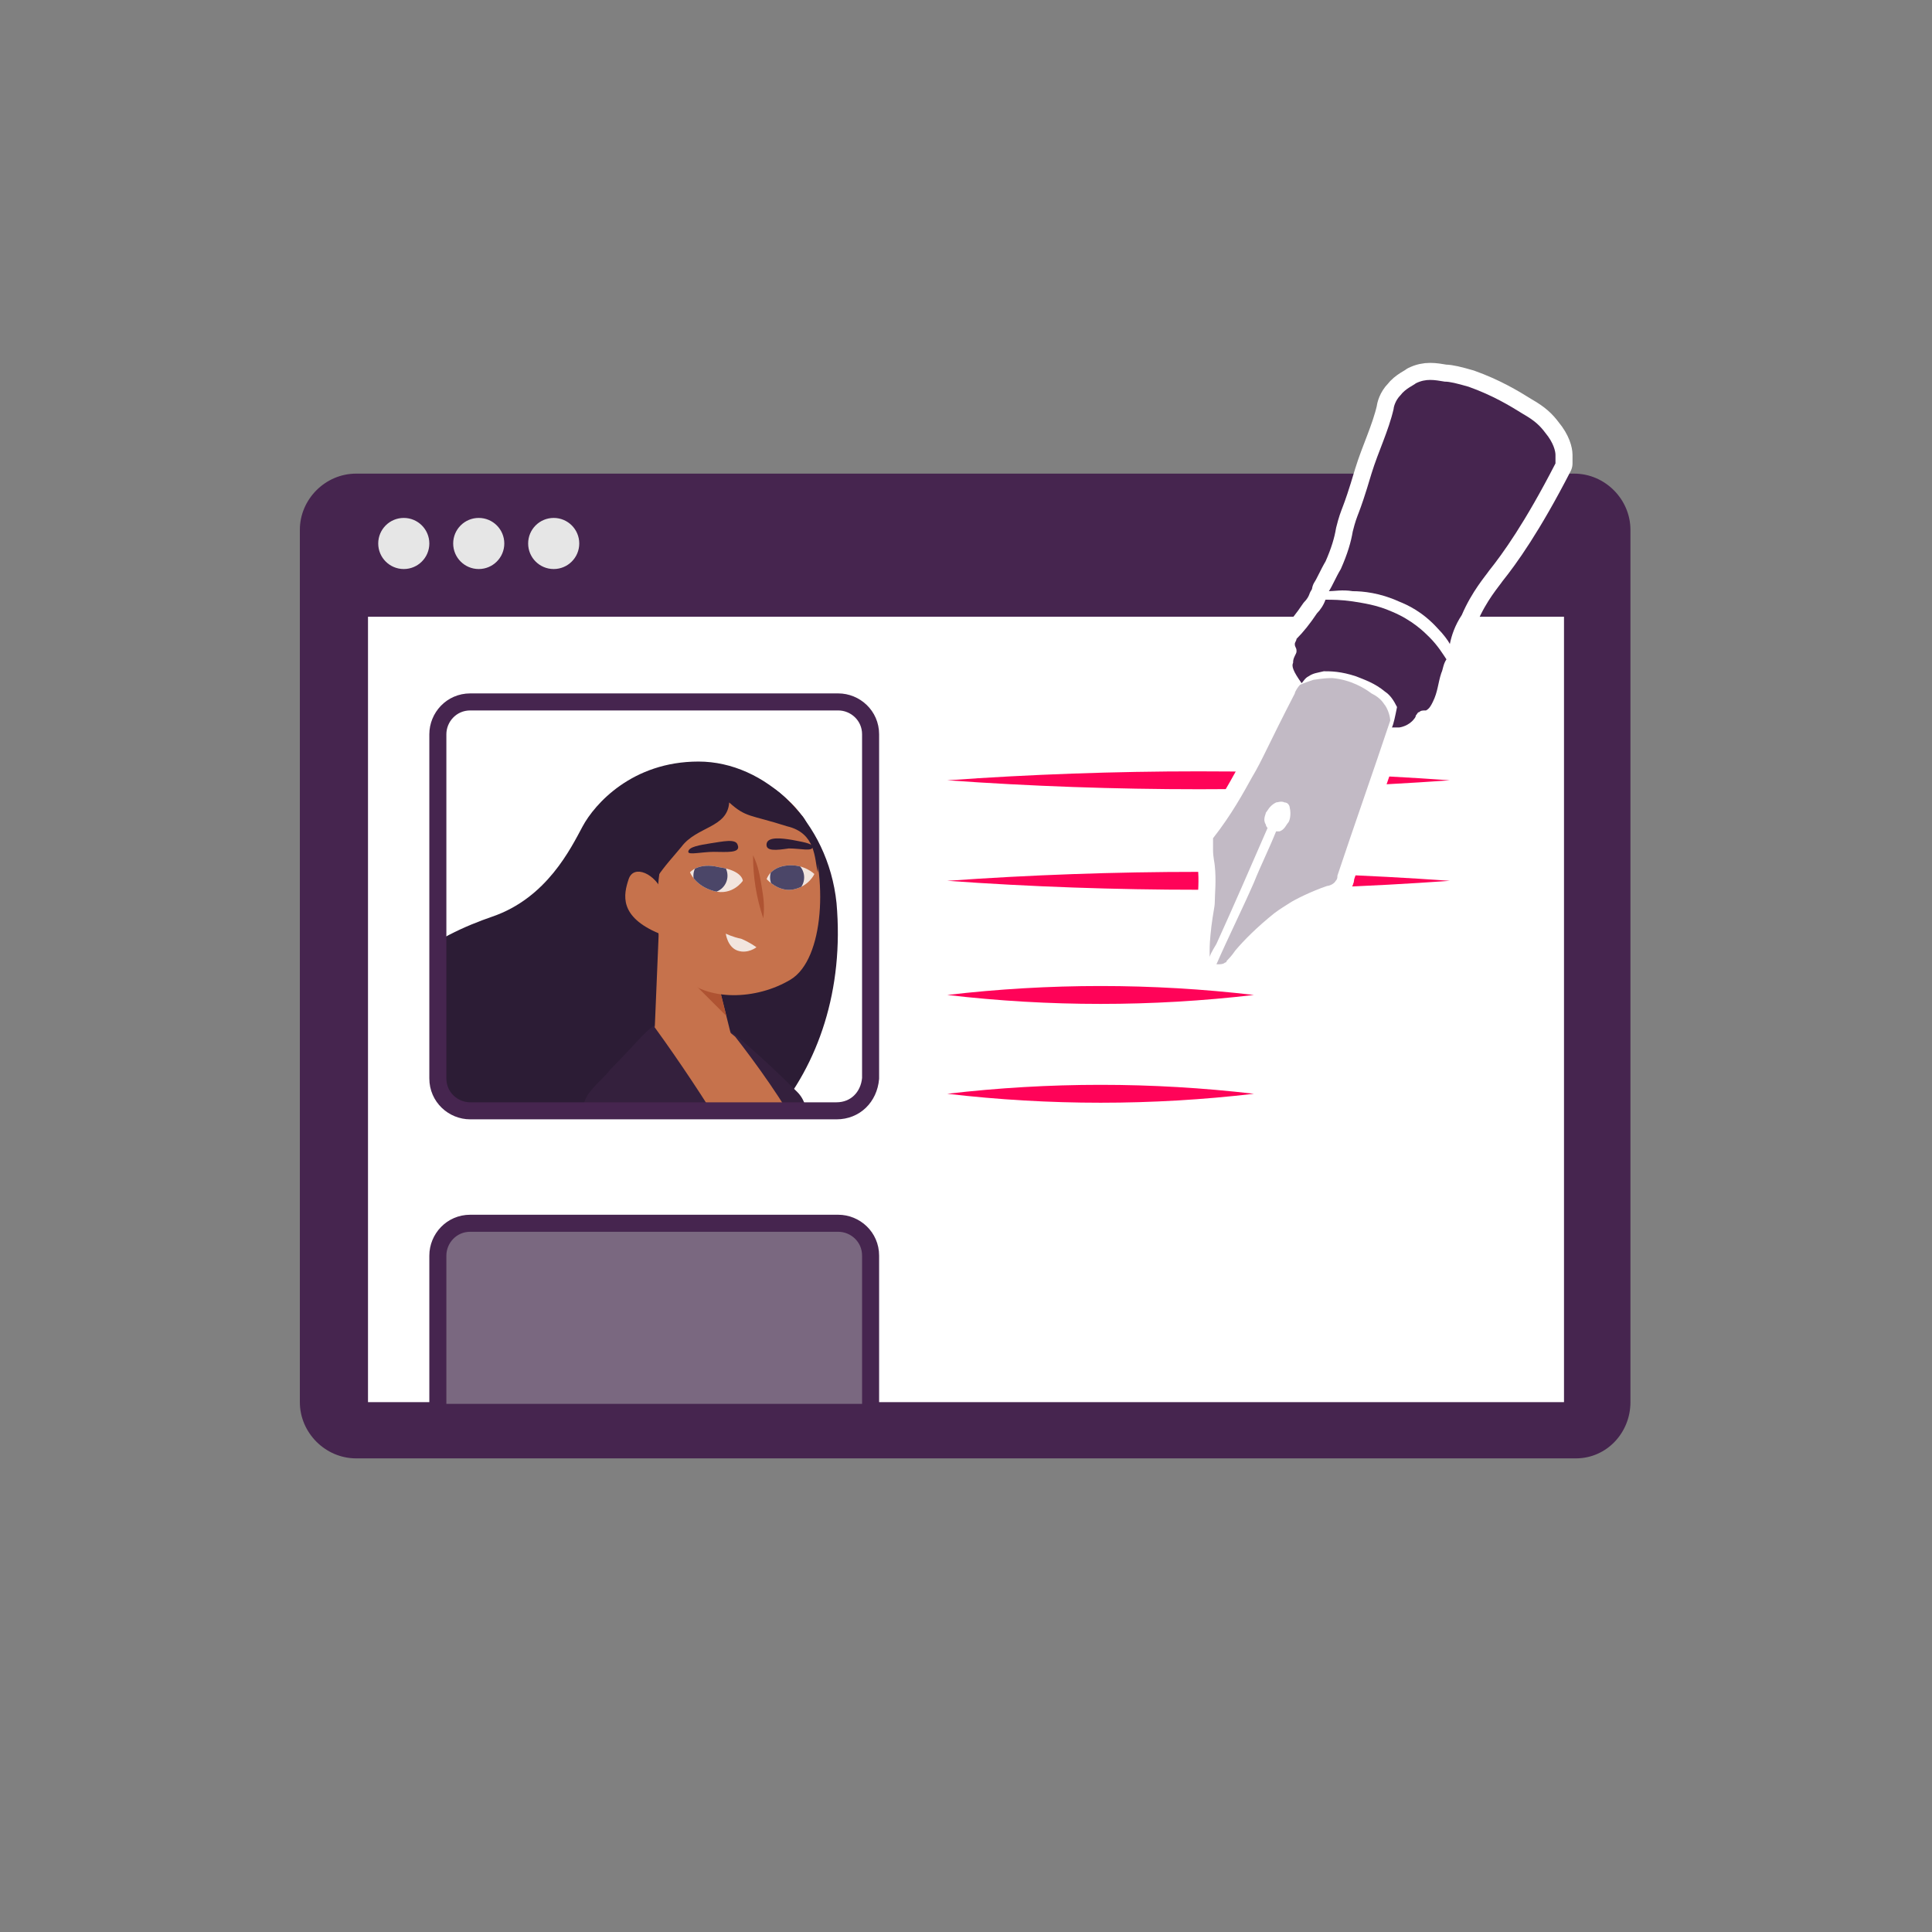
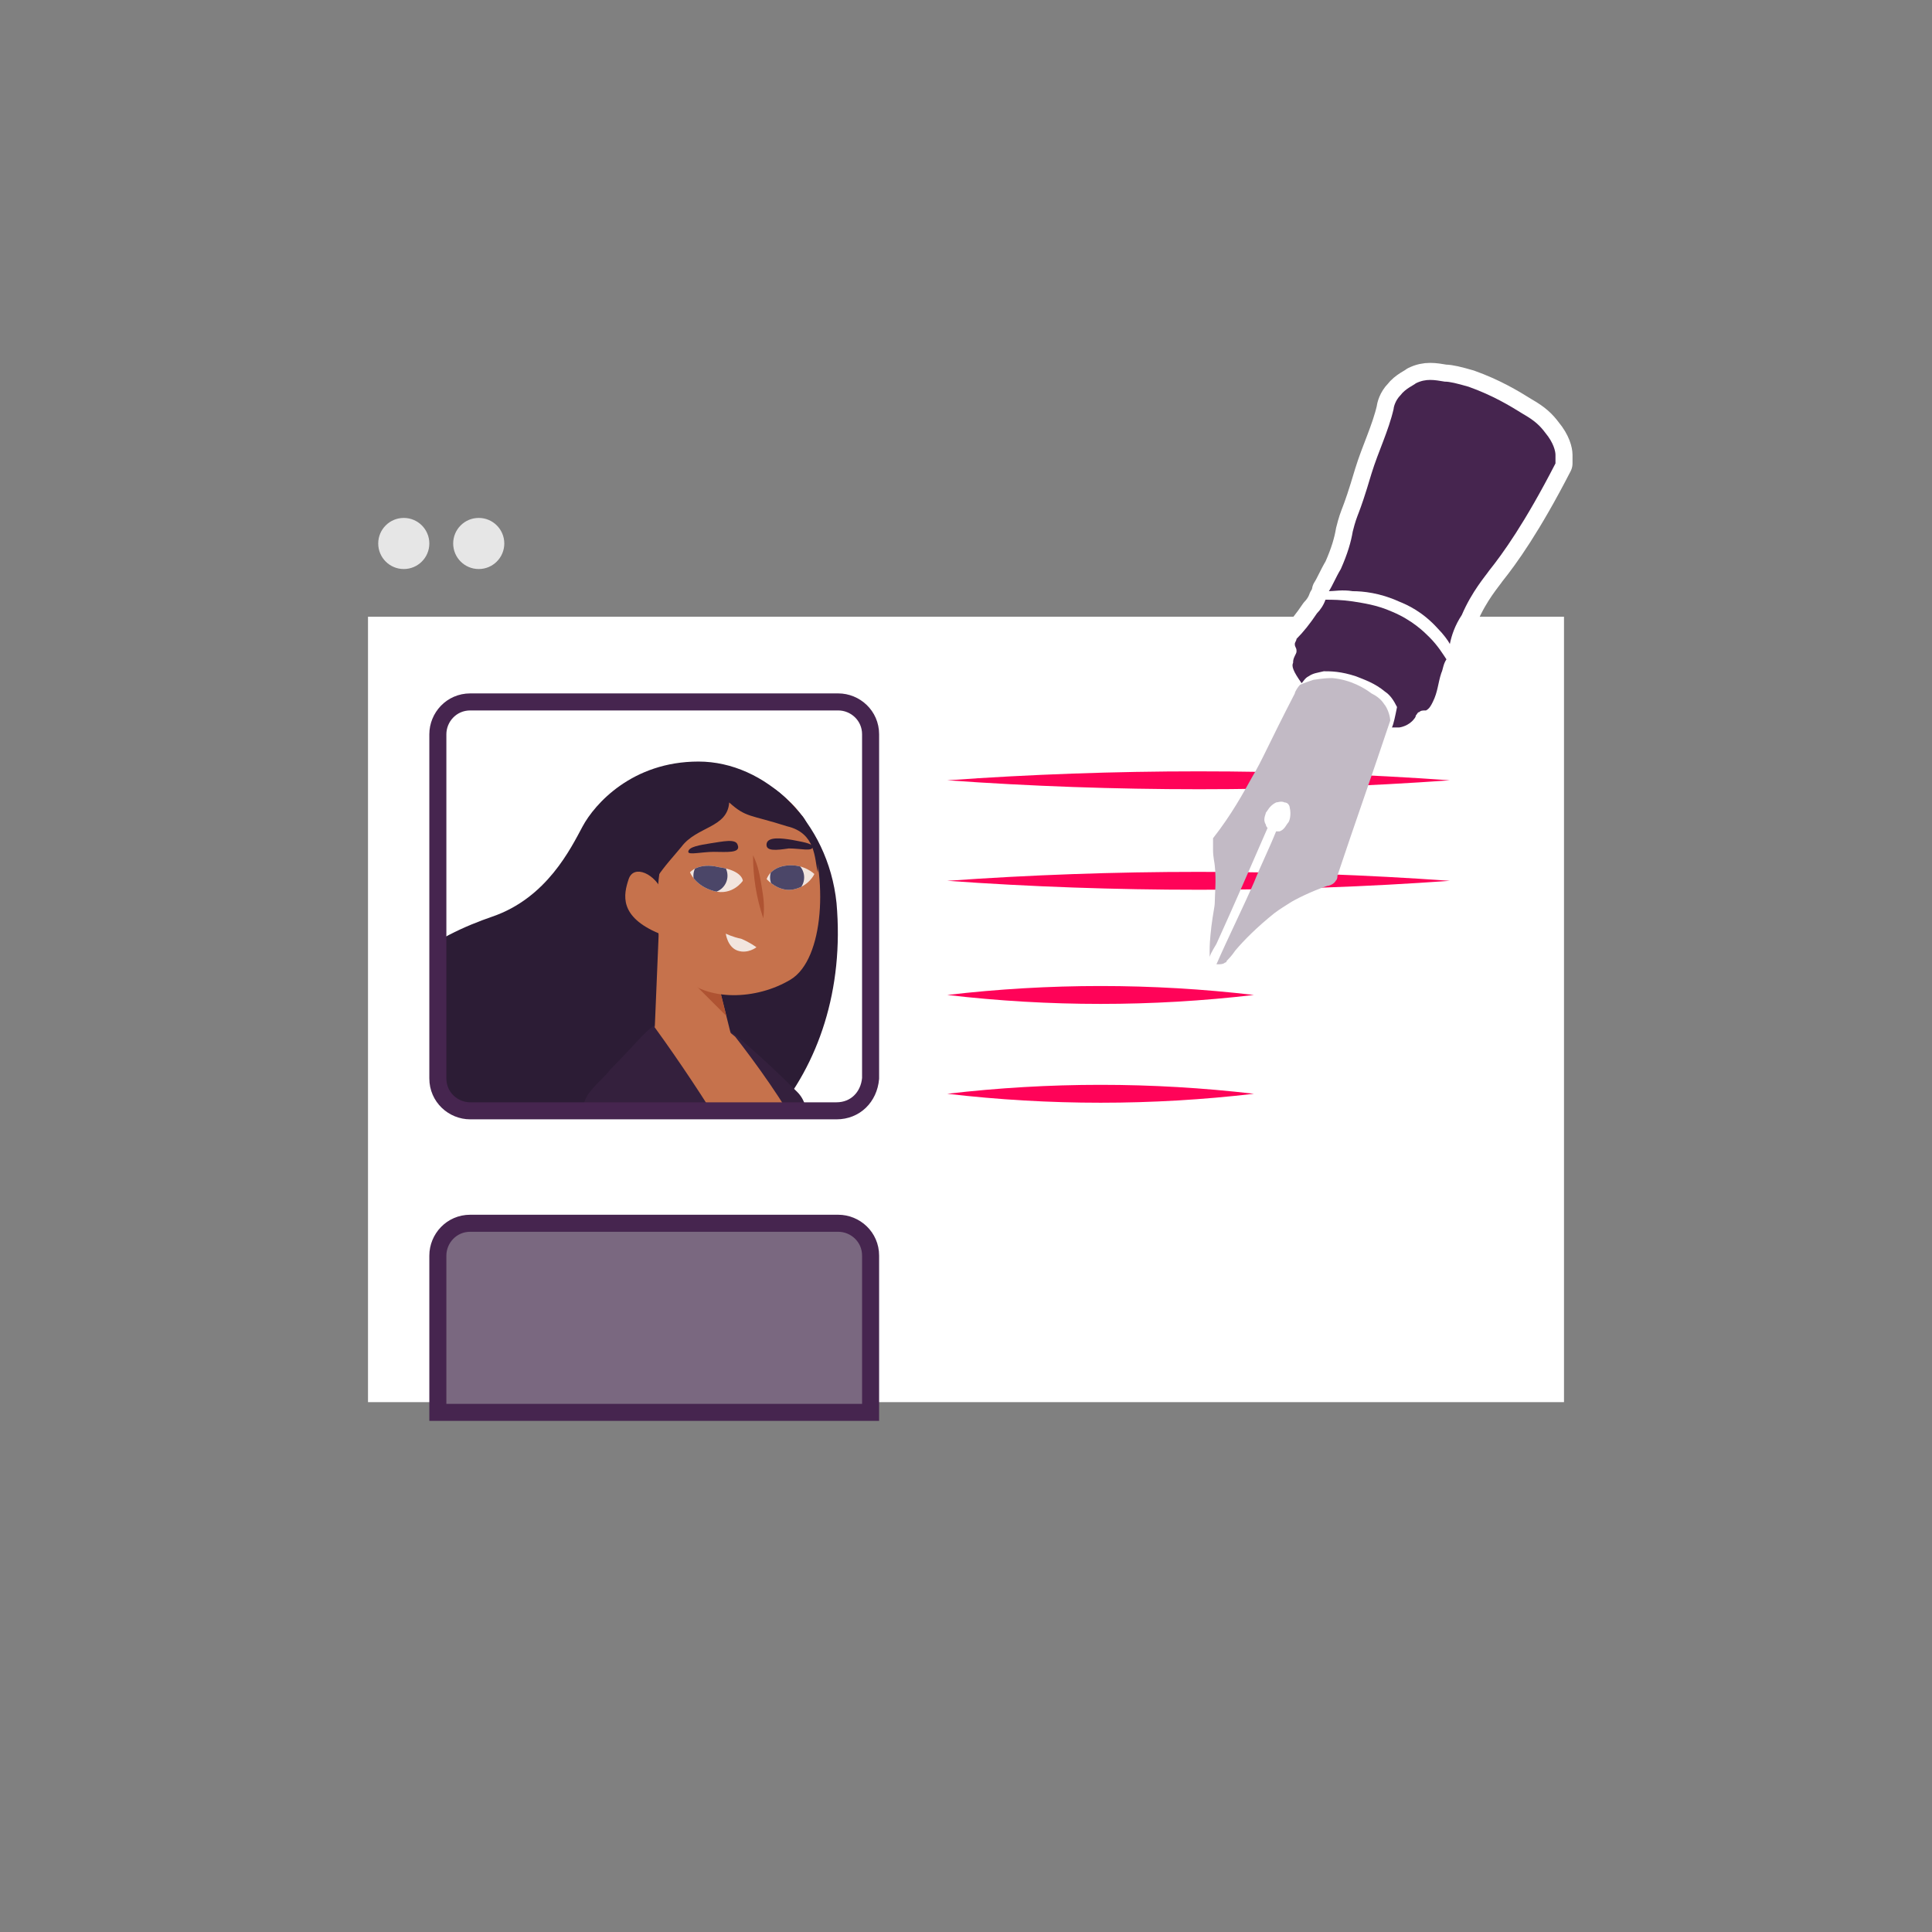
<svg xmlns="http://www.w3.org/2000/svg" xmlns:xlink="http://www.w3.org/1999/xlink" version="1.1" id="Laag_1" x="0px" y="0px" viewBox="0 0 113.4 113.4" style="enable-background:new 0 0 113.4 113.4;" xml:space="preserve">
  <rect x="0" y="0" width="113.4" height="113.4" fill="#808080" stroke="none" />
  <style type="text/css">
	.st0{fill:#46254F;}
	.st1{fill:none;stroke:#46254F;stroke-width:3;stroke-miterlimit:10;}
	.st2{fill:#FFFFFF;stroke:#46254F;stroke-width:3;stroke-miterlimit:10;}
	.st3{fill:none;stroke:#46254F;stroke-miterlimit:10;}
	.st4{fill:#34203D;}
	.st5{fill:#2C1C35;}
	.st6{fill:#2D1C35;}
	.st7{fill:#C6724C;}
	.st8{clip-path:url(#SVGID_00000016780486023897685950000007119737810647004581_);}
	.st9{fill:#AF5332;}
	.st10{fill:none;}
	.st11{fill:#51C185;}
	.st12{fill:#E5D2C7;}
	.st13{clip-path:url(#SVGID_00000173146505249549444060000009930081627516502154_);}
	.st14{fill:#F2E5DE;}
	.st15{fill:#3A2445;}
	.st16{clip-path:url(#SVGID_00000163794132080707516480000005532259123178751384_);}
	.st17{fill:#4CE593;}
	.st18{fill:#665270;}
	.st19{clip-path:url(#SVGID_00000031183410463932576690000004711685770564656534_);}
	.st20{clip-path:url(#SVGID_00000182505602658585273830000008370922130006814886_);}
	.st21{fill:#0295FF;}
	.st22{clip-path:url(#SVGID_00000157293448827094717260000005759241311539100037_);}
	.st23{fill:#F2F2F2;}
	.st24{fill:#C3BBC6;}
	.st25{clip-path:url(#SVGID_00000120520173924812573180000001898377538595426953_);}
	.st26{fill:#543D5E;}
	.st27{clip-path:url(#SVGID_00000072985484958515428340000000821181895909760389_);}
	.st28{clip-path:url(#SVGID_00000121242510047761500500000002550234624864684682_);}
	.st29{clip-path:url(#SVGID_00000032632322195965641340000003176579861892594329_);}
	.st30{fill:#C7724C;}
	.st31{clip-path:url(#SVGID_00000137124650575021983770000009841728799015604909_);}
	.st32{fill:#4B4668;}
	.st33{clip-path:url(#SVGID_00000172407526205995420090000001366814116398465181_);}
	.st34{fill:#FF0358;}
	.st35{fill:#C2BAC5;}
	.st36{fill:#F6F6F6;}
	.st37{fill:#45254E;}
	.st38{fill:#F1F1F1;}
	.st39{fill:#C6C6C6;}
	.st40{fill:#A6A0A9;}
	.st41{fill:#371C3D;}
	.st42{fill:#7A6880;}
	.st43{fill:#9D9D9C;}
	.st44{fill:#969099;}
	.st45{fill:#FFFFFF;}
	.st46{fill:none;stroke:#FF0358;stroke-width:3;stroke-miterlimit:10;}
	.st47{fill:#FFFFFF;stroke:#FF0358;stroke-width:3;stroke-miterlimit:10;}
	.st48{fill:#E6E6E6;}
	.st49{clip-path:url(#SVGID_00000038375623310103391080000017196776223204904875_);fill:#FF0358;}
	.st50{clip-path:url(#SVGID_00000014594177761727598860000005099421879490353813_);fill:#FF0358;}
	.st51{clip-path:url(#SVGID_00000155853636738594450570000015457618583328927360_);fill:#FF0358;}
	.st52{clip-path:url(#SVGID_00000180339343100690012390000007385221926501937802_);fill:#FF0358;}
	.st53{clip-path:url(#SVGID_00000146486459565231758480000001416094250293010605_);fill:#FF0358;}
	.st54{clip-path:url(#SVGID_00000016781434313326819780000005332028383606066342_);fill:#FF0358;}
	.st55{clip-path:url(#SVGID_00000176045631868608895980000009598331800995678876_);fill:#FF0358;}
	.st56{clip-path:url(#SVGID_00000157297186904908280750000007480547401596007324_);fill:#FF0358;}
	.st57{clip-path:url(#SVGID_00000139977167140042261230000010531046268415016120_);fill:#FF0358;}
	.st58{clip-path:url(#SVGID_00000091736672072403473700000004864449503497738667_);fill:#FF0358;}
	.st59{clip-path:url(#SVGID_00000163773689629550565030000016255842983633690799_);fill:#FF0358;}
	.st60{clip-path:url(#SVGID_00000155135560202334402760000010243983251076805267_);fill:#FF0358;}
	.st61{fill:#DE034C;}
	.st62{fill:#6A5B6F;}
	.st63{fill:none;stroke:#FF0358;stroke-miterlimit:10;}
	.st64{fill:none;stroke:#46254F;stroke-width:3;stroke-linecap:round;stroke-miterlimit:10;}
	.st65{fill:none;stroke:#FF0358;stroke-width:3;stroke-linecap:round;stroke-miterlimit:10;}
	.st66{fill:#FFFFFF;stroke:#E6E6E6;stroke-miterlimit:10;}
	.st67{fill:none;stroke:#FF0358;stroke-width:2;stroke-linecap:round;stroke-linejoin:round;stroke-miterlimit:10;}
	.st68{fill:none;stroke:#FF0358;stroke-width:2;stroke-linecap:round;stroke-miterlimit:10;}
	.st69{fill:none;stroke:#46254F;stroke-width:2;stroke-linecap:round;stroke-linejoin:round;stroke-miterlimit:10;}
	.st70{fill:none;stroke:#46254F;stroke-width:2;stroke-linecap:round;stroke-miterlimit:10;}
	.st71{fill:#E6E6E6;stroke:#FF0358;stroke-miterlimit:10;}
	.st72{fill:#E6E6E6;stroke:#46254F;stroke-miterlimit:10;}
	.st73{fill:#FF0358;stroke:#E6E6E6;stroke-miterlimit:10;}
	.st74{fill:#46254F;stroke:#E6E6E6;stroke-miterlimit:10;}
	.st75{clip-path:url(#SVGID_00000024704031498068469950000003519940279763228605_);fill:#E6E6E6;}
	.st76{clip-path:url(#SVGID_00000111155672830541279930000011688250581389729710_);fill:#E6E6E6;}
	.st77{clip-path:url(#SVGID_00000117663044505248505180000006811976549494898106_);fill:#E6E6E6;}
	.st78{clip-path:url(#SVGID_00000132794909893526062670000018293159073923186082_);fill:#E6E6E6;}
	.st79{clip-path:url(#SVGID_00000089576361497551959940000018022411543791206586_);fill:#E6E6E6;}
	.st80{clip-path:url(#SVGID_00000155106516956675262710000006549566577929551765_);fill:#E6E6E6;}
	.st81{clip-path:url(#SVGID_00000083799684374917877290000007687304105677274558_);fill:#E6E6E6;}
	.st82{clip-path:url(#SVGID_00000099655050684844349040000012039648124643354789_);fill:#E6E6E6;}
	.st83{clip-path:url(#SVGID_00000075149745062603398130000010271630650686392197_);fill:#E6E6E6;}
	.st84{clip-path:url(#SVGID_00000078743801058728017980000006547726608608935304_);fill:#E6E6E6;}
	.st85{clip-path:url(#SVGID_00000075156386453170019120000006067495220785610644_);fill:#FF0358;}
	.st86{clip-path:url(#SVGID_00000116236958312166918360000005390585235016335780_);fill:#FF0358;}
	.st87{fill:none;stroke:#FF0358;stroke-width:4;stroke-miterlimit:10;}
	.st88{fill:none;stroke:#46254F;stroke-width:4;stroke-miterlimit:10;}
	.st89{opacity:0.68;fill:#46254F;}
	.st90{clip-path:url(#SVGID_00000051376104091470159210000001625532065464253848_);}
	.st91{clip-path:url(#SVGID_00000144304695240238096880000009475175818489643698_);}
	.st92{clip-path:url(#SVGID_00000053528937151109587460000014149380595150811020_);}
	.st93{clip-path:url(#SVGID_00000080921050250048816650000010797930459623020163_);}
	.st94{clip-path:url(#SVGID_00000124121877826347494840000014590394062145126046_);}
	.st95{clip-path:url(#SVGID_00000062914427585937395060000009366737978217986185_);}
	.st96{fill:none;stroke:#FFFFFF;stroke-width:0.8;stroke-miterlimit:10;}
	.st97{clip-path:url(#SVGID_00000173158976815070604040000014807618443559571899_);}
	.st98{clip-path:url(#SVGID_00000067925861929702920560000010940641915773333439_);}
	.st99{clip-path:url(#SVGID_00000130639100720032159020000010778420075853875640_);fill:#FF0358;}
	.st100{clip-path:url(#SVGID_00000073687781607605506310000002453826297194920100_);fill:#46254F;}
	.st101{clip-path:url(#SVGID_00000036250582908647992310000015782181234058295976_);fill:#FF0358;}
	.st102{fill:none;stroke:#E6E6E6;stroke-miterlimit:10;}
	.st103{clip-path:url(#SVGID_00000033352434622479184610000014742242149468378243_);fill:#46254F;}
	.st104{clip-path:url(#SVGID_00000072999556211991462340000002185294702701630619_);fill:#FF0358;}
	.st105{clip-path:url(#SVGID_00000135668179334631541330000010677422333590190208_);fill:#FF0358;}
	.st106{clip-path:url(#SVGID_00000147931381773535281660000015157923947042947212_);fill:#46254F;}
	.st107{clip-path:url(#SVGID_00000119813596977396316140000014328829692648712613_);fill:#46254F;}
	.st108{clip-path:url(#SVGID_00000003816241109298333600000011714312641511092642_);fill:#46254F;}
	.st109{clip-path:url(#SVGID_00000059309947955761542750000002794131678925289092_);fill:#FF0358;}
	.st110{clip-path:url(#SVGID_00000049220122804487854740000002673472258350750905_);fill:#FF0358;}
	.st111{clip-path:url(#SVGID_00000020379426514078581810000005570500125265505438_);fill:#46254F;}
	.st112{clip-path:url(#SVGID_00000179610551960659254410000000411959039222760376_);fill:#46254F;}
	.st113{clip-path:url(#SVGID_00000175286851003617348150000010321879848203444127_);fill:#FF0358;}
	.st114{clip-path:url(#SVGID_00000085958829321701422300000008624825197133258401_);fill:#FF0358;}
	.st115{clip-path:url(#SVGID_00000103977438376096095090000003908175323282727061_);fill:#46254F;}
	.st116{clip-path:url(#SVGID_00000023264344077383856190000006316629951941491076_);fill:#7A6880;}
	.st117{clip-path:url(#SVGID_00000034054363196721921010000013218591727079514775_);fill:#46254F;}
	.st118{clip-path:url(#SVGID_00000124143232060221825160000003741911013187301262_);fill:#FF0358;}
	.st119{clip-path:url(#SVGID_00000133495601976118655100000011772947387346651534_);fill:#7A6880;}
	.st120{clip-path:url(#SVGID_00000164515993677393805790000014046198236497847936_);fill:#371C3D;}
	.st121{clip-path:url(#SVGID_00000094613560899632863880000003051741403505518982_);fill:#46254F;}
	.st122{fill:#7A6880;stroke:#46254F;stroke-miterlimit:10;}
	.st123{fill:#FAA90E;stroke:#46254F;stroke-miterlimit:10;}
	.st124{fill:#51C185;stroke:#46254F;stroke-miterlimit:10;}
	.st125{fill:#0295FF;stroke:#46254F;stroke-miterlimit:10;}
	.st126{fill:#D0C9D3;}
	.st127{fill:#6E5E74;}
	.st128{fill:#FF0357;}
	.st129{fill:#C41E4D;}
	.st130{fill:#897E8F;}
	.st131{clip-path:url(#SVGID_00000034771131417399061670000004886369889456676795_);fill:#FF0358;}
	.st132{clip-path:url(#SVGID_00000008856151615220322100000012741528721536852151_);fill:#8CC63F;}
	.st133{clip-path:url(#SVGID_00000072271769610955219550000008373501748937148074_);fill:#0071BC;}
	.st134{clip-path:url(#SVGID_00000047748303304718889910000006970615961138271893_);fill:#FBB03B;}
	.st135{opacity:0.34;fill:#F1F1F1;}
	.st136{fill:none;stroke:#7A6880;stroke-width:8;stroke-miterlimit:10;}
	.st137{fill:#E5D9EB;}
	.st138{fill:#FFFFFF;stroke:#46254F;stroke-miterlimit:10;}
	.st139{fill:#FFFFFF;stroke:#FF0358;stroke-miterlimit:10;}
	.st140{clip-path:url(#SVGID_00000130619536181683119710000005741708036266959793_);}
	.st141{clip-path:url(#SVGID_00000058590421977924356990000006750758441951729846_);}
	.st142{clip-path:url(#SVGID_00000026866256822716265480000009909348694506397084_);}
	.st143{clip-path:url(#SVGID_00000074439166544237521680000011800336451384236194_);}
	.st144{clip-path:url(#SVGID_00000173127555894319599060000003940975651041368999_);}
	.st145{clip-path:url(#SVGID_00000154401815761548311020000001453976732050195843_);}
	.st146{fill:none;stroke:#46254F;stroke-width:1.4;stroke-miterlimit:10;}
	.st147{fill:none;stroke:#FF0358;stroke-width:1.4;stroke-miterlimit:10;}
	.st148{fill:#FAA90E;}
	.st149{clip-path:url(#SVGID_00000176028099384794157640000001021205186895774340_);}
	.st150{clip-path:url(#SVGID_00000160156681987670564330000007161035190856083875_);}
	.st151{clip-path:url(#SVGID_00000152952919348712471440000009876108845174011530_);}
	.st152{clip-path:url(#SVGID_00000133513251401005044670000017515378202208451760_);}
	.st153{clip-path:url(#SVGID_00000020390105241194554260000014257514989031600559_);}
	.st154{clip-path:url(#SVGID_00000150816874698508599240000009724977882340620728_);}
	.st155{clip-path:url(#SVGID_00000159430668023325884440000015879005784514397077_);}
	.st156{clip-path:url(#SVGID_00000035493033385260701840000003397345229813662105_);}
	.st157{clip-path:url(#SVGID_00000061431674685241615740000018049382606494462359_);}
	.st158{clip-path:url(#SVGID_00000008137987621801286150000015702806506922730888_);}
	.st159{clip-path:url(#SVGID_00000173119042921769143540000011998734596505746618_);}
	.st160{clip-path:url(#SVGID_00000067220064451510176460000001630347905959903893_);}
	.st161{clip-path:url(#SVGID_00000029757616455308281060000014827052025541727657_);}
	.st162{clip-path:url(#SVGID_00000006673411878240020130000000174782246669602974_);}
	.st163{clip-path:url(#SVGID_00000094588626668022182570000003955347920267579557_);}
	.st164{clip-path:url(#SVGID_00000119816948620651499920000015635669279764839560_);}
	.st165{clip-path:url(#SVGID_00000127006294263262542280000008798570949229477788_);}
	.st166{clip-path:url(#SVGID_00000156553337939334320990000003199066263755058339_);}
	.st167{clip-path:url(#SVGID_00000161625424745325676810000017128974551417620666_);}
	.st168{clip-path:url(#SVGID_00000112631637025703151320000005315175867209809854_);}
	.st169{clip-path:url(#SVGID_00000160164347819502630020000007119912577200778392_);}
	.st170{clip-path:url(#SVGID_00000121979761244356863720000000236834112622152327_);}
	.st171{clip-path:url(#SVGID_00000041989905864391607460000000664291677856644748_);}
	.st172{clip-path:url(#SVGID_00000128461388330491079750000009912796742048521605_);}
	.st173{clip-path:url(#SVGID_00000142143826680017841890000004274557943965925791_);}
	.st174{clip-path:url(#SVGID_00000068644511633309338970000011776910040684766635_);}
	.st175{clip-path:url(#SVGID_00000085214329431059017170000003205615964840878217_);}
	.st176{clip-path:url(#SVGID_00000128464256563319355300000010022448092283124873_);}
	.st177{clip-path:url(#SVGID_00000072958565104163758890000010188465073753712529_);}
	.st178{clip-path:url(#SVGID_00000150072361585605274860000001230757798536390075_);}
	.st179{clip-path:url(#SVGID_00000143601162046417312120000011679372672017870501_);}
	.st180{clip-path:url(#SVGID_00000092449008984511513520000007800907264353886388_);}
	.st181{clip-path:url(#SVGID_00000162349001228367849950000007948364979497867666_);}
	.st182{clip-path:url(#SVGID_00000181073788363876683190000014936704702331395755_);}
	.st183{clip-path:url(#SVGID_00000075137182788339641960000006353206992694888847_);}
	.st184{clip-path:url(#SVGID_00000160159210550283432150000000977732085854280632_);}
	.st185{clip-path:url(#SVGID_00000078728286547305161930000005823096139629175938_);}
	.st186{clip-path:url(#SVGID_00000034080353058321761150000012572611876070580412_);}
	.st187{clip-path:url(#SVGID_00000048474551269864454460000008577804821840475067_);}
	.st188{clip-path:url(#SVGID_00000156565549148874130640000016111028136440480918_);}
	.st189{clip-path:url(#SVGID_00000032617607361514007580000002627203505822905509_);}
	.st190{clip-path:url(#SVGID_00000158723410836271632980000014785758287771724416_);}
	.st191{clip-path:url(#SVGID_00000057868452455779292680000016399202851510612658_);}
	.st192{clip-path:url(#SVGID_00000082327509210789086630000016471496170731156109_);}
	.st193{clip-path:url(#SVGID_00000139259253089372311090000011682746509729753990_);}
	.st194{clip-path:url(#SVGID_00000053525150826925975030000007267784319962165653_);}
	.st195{clip-path:url(#SVGID_00000094608120746284679360000001366642350072118448_);}
	.st196{clip-path:url(#SVGID_00000037682537657417362140000008988939474407496639_);}
	.st197{clip-path:url(#SVGID_00000132781233567978599020000002609254615926642345_);}
	.st198{clip-path:url(#SVGID_00000103966540540200684650000006604621156262537402_);}
	.st199{clip-path:url(#SVGID_00000000904878179656548880000011305908368867420554_);}
	.st200{clip-path:url(#SVGID_00000137108400316297293550000000993662134993740711_);}
	.st201{clip-path:url(#SVGID_00000181800231315375544370000006646417278127447215_);}
	.st202{clip-path:url(#SVGID_00000110431804812660592860000018051075983166019730_);}
	.st203{clip-path:url(#SVGID_00000132792434131199108230000013650134001531021974_);}
	.st204{clip-path:url(#SVGID_00000042725660344461284380000002863637143515043730_);}
	.st205{clip-path:url(#SVGID_00000083811949555177074840000013186298866727212163_);}
	.st206{clip-path:url(#SVGID_00000128450321813667584430000009481258843881990023_);}
	.st207{clip-path:url(#SVGID_00000162331423019516058220000011415614865144196259_);}
	.st208{clip-path:url(#SVGID_00000103264680943911663260000002128018672648540321_);}
	.st209{fill:none;stroke:#371C3D;stroke-width:3;stroke-miterlimit:10;}
	.st210{clip-path:url(#SVGID_00000159460430489396339750000015889034949593059234_);}
	.st211{clip-path:url(#SVGID_00000137824381539050504880000011032674312333291392_);}
	.st212{clip-path:url(#SVGID_00000024692597448696545370000006044657655815784853_);}
	.st213{clip-path:url(#SVGID_00000105414881810643146690000005221965251124292233_);}
	.st214{clip-path:url(#SVGID_00000096743766302743029180000014786510892589804185_);}
	.st215{clip-path:url(#SVGID_00000109016502760390768350000001649802683951368072_);}
	.st216{clip-path:url(#SVGID_00000060009087430184774530000001340975667456876966_);}
	.st217{clip-path:url(#SVGID_00000150097207572395214290000009574768640450479767_);}
	.st218{clip-path:url(#SVGID_00000037663633028899557390000001401236155129485485_);}
	.st219{clip-path:url(#SVGID_00000005238279514316925390000017433269398583757228_);}
	.st220{clip-path:url(#SVGID_00000019642740040203104820000012068761270460111497_);}
	.st221{clip-path:url(#SVGID_00000092429283238909078100000017084649529440884111_);}
	.st222{fill:none;stroke:#DE034C;stroke-width:3;stroke-miterlimit:10;}
	.st223{clip-path:url(#SVGID_00000101813509518313095030000001912321204388409729_);}
	.st224{clip-path:url(#SVGID_00000019646977517037484060000001728276058922347160_);}
	.st225{clip-path:url(#SVGID_00000105389240315722479750000015756378621907231402_);}
	.st226{clip-path:url(#SVGID_00000118379801093430760750000017240477914252561296_);}
	.st227{clip-path:url(#SVGID_00000147937437044866916960000004086225027771756423_);}
	.st228{clip-path:url(#SVGID_00000122697200989147658080000012275089414644381360_);}
	.st229{clip-path:url(#SVGID_00000145023415601204059040000008627293179026367380_);}
	.st230{clip-path:url(#SVGID_00000130612897185314348580000000033225340063959426_);}
	.st231{clip-path:url(#SVGID_00000158749138075584751440000004415139784936713902_);}
	.st232{clip-path:url(#SVGID_00000117664131827504600920000011600776263402741420_);}
	.st233{clip-path:url(#SVGID_00000067194015502332789700000018396963895598098110_);}
	.st234{clip-path:url(#SVGID_00000132087742962483169960000008448078202909755803_);}
	.st235{clip-path:url(#SVGID_00000059276259654052740370000004681683639652228225_);}
	.st236{clip-path:url(#SVGID_00000034058006165541137270000007817864665322629015_);}
	.st237{clip-path:url(#SVGID_00000044871036982138174650000009180416573974182535_);}
	.st238{clip-path:url(#SVGID_00000087372857013061027750000008324681251642306238_);}
	.st239{clip-path:url(#SVGID_00000017498795688884133760000004645851443023214759_);}
	.st240{clip-path:url(#SVGID_00000060752127869926339720000001007242680785024681_);}
	.st241{clip-path:url(#SVGID_00000127753593033184958410000002981747277248852613_);}
	.st242{clip-path:url(#SVGID_00000093149446512851525950000003843531102433262516_);}
	.st243{clip-path:url(#SVGID_00000124156562396046140260000000545428904516843931_);}
	.st244{clip-path:url(#SVGID_00000166660279917880926990000003397173030900292029_);}
	.st245{clip-path:url(#SVGID_00000162328141546360788560000012455031440551780260_);}
	.st246{clip-path:url(#SVGID_00000109751064026534931520000008760631886815314109_);}
	.st247{clip-path:url(#SVGID_00000009584187930320524070000003190996936338695300_);}
	.st248{clip-path:url(#SVGID_00000011024391864808148240000009679789677635731114_);}
	.st249{clip-path:url(#SVGID_00000074409047699981790210000017650738519711305869_);}
	.st250{clip-path:url(#SVGID_00000139976515527119160840000008773921342323285378_);fill:#51C185;}
	.st251{clip-path:url(#SVGID_00000018203734928985899260000005064662691725649077_);}
	.st252{clip-path:url(#SVGID_00000121241653347861462120000014467758470218292883_);}
	.st253{clip-path:url(#SVGID_00000183243719237116606840000003590742893418321845_);}
	.st254{clip-path:url(#SVGID_00000022528610983720674350000015769012785014818747_);}
	.st255{clip-path:url(#SVGID_00000149342329839083381650000011772647778685865392_);}
	.st256{clip-path:url(#SVGID_00000027583441991181459920000000031761033476763041_);}
	.st257{clip-path:url(#SVGID_00000076587350497401798440000013879692542378730376_);}
	.st258{clip-path:url(#SVGID_00000114795178139933031540000005269805796178389151_);}
	.st259{clip-path:url(#SVGID_00000133510363780398183280000009545065763448619691_);}
	.st260{clip-path:url(#SVGID_00000075882445803023709390000009266697548522322331_);}
	.st261{clip-path:url(#SVGID_00000180362576349771572660000015913622376483507615_);}
	.st262{clip-path:url(#SVGID_00000172419113787615785000000010158693875974367386_);}
	.st263{fill:#E6007E;}
	.st264{fill:#A75D43;}
	.st265{fill:url(#man_1_Orginal_1-4_00000052825720972962739010000008270143972438341041_);}
	.st266{fill:#8A7E91;}
	.st267{clip-path:url(#SVGID_00000093885765318056909130000008574672716817531010_);}
	.st268{clip-path:url(#SVGID_00000022533911824701759780000010244089816308276905_);}
	.st269{fill:#9D90A3;}
	.st270{clip-path:url(#SVGID_00000031188214350686643340000006770885867321341084_);}
	.st271{clip-path:url(#SVGID_00000025402453149842715690000012467185271078937480_);}
	.st272{clip-path:url(#SVGID_00000021797724341870696220000011854649365501355179_);}
	.st273{clip-path:url(#SVGID_00000069397934340879691270000005120248454676172951_);}
	.st274{clip-path:url(#SVGID_00000045582842391657013900000002063616293319098299_);}
	.st275{clip-path:url(#SVGID_00000088845517578032280850000009820025297194374333_);}
	.st276{clip-path:url(#SVGID_00000123442835712036844440000017162649640669234088_);}
	.st277{clip-path:url(#SVGID_00000114780944384391540890000003487049044773061301_);}
	.st278{clip-path:url(#SVGID_00000159439572530031337240000018336102197385396147_);}
	.st279{clip-path:url(#SVGID_00000083809323524022163240000014568269174801245355_);}
	.st280{clip-path:url(#SVGID_00000021797502757694749740000002068604175492949913_);}
	.st281{clip-path:url(#SVGID_00000016063633579267405320000003324289283158407070_);}
	.st282{clip-path:url(#SVGID_00000112615013267779303810000005221755784864023210_);}
	.st283{clip-path:url(#SVGID_00000028326139376503220290000012024284501930491313_);}
	.st284{clip-path:url(#SVGID_00000127032791377548019700000006404391757389494200_);}
	.st285{clip-path:url(#SVGID_00000074434697371034108840000000269513966074143118_);}
	.st286{clip-path:url(#SVGID_00000012430158644626533350000009852970517902906550_);}
	.st287{clip-path:url(#SVGID_00000108994813027933419960000003071536257667125676_);}
	.st288{clip-path:url(#SVGID_00000041997460405976293460000011709784196723966131_);}
	.st289{clip-path:url(#SVGID_00000154386573570744990520000012082835410057308069_);}
	.st290{clip-path:url(#SVGID_00000103962039730445714530000014745103801251564968_);}
	.st291{clip-path:url(#SVGID_00000096050417113292536940000015323808686461545896_);}
	.st292{clip-path:url(#SVGID_00000083794205271413155190000017945820587515409551_);}
	.st293{clip-path:url(#SVGID_00000064314019914556904170000010864314957292586625_);}
	.st294{clip-path:url(#SVGID_00000034777999303173323280000006304560009168953534_);}
	.st295{clip-path:url(#SVGID_00000028315455440028669770000010123772684011290002_);}
	.st296{clip-path:url(#SVGID_00000012438553319105534340000002953554972197322395_);}
	.st297{clip-path:url(#SVGID_00000157989029365388038260000002319890541096282250_);}
	.st298{clip-path:url(#SVGID_00000101086223911464480030000001719856450783794824_);}
	.st299{clip-path:url(#SVGID_00000018215434501870937230000005716587406326663582_);}
	.st300{clip-path:url(#SVGID_00000079474525364861501370000000908230302364448395_);}
	.st301{clip-path:url(#SVGID_00000078032493815984892660000013828410233065515702_);}
	.st302{clip-path:url(#SVGID_00000146472830072646739120000015967781472946369699_);}
	.st303{clip-path:url(#SVGID_00000090262701734047046420000011025886681051327881_);}
	.st304{clip-path:url(#SVGID_00000054251935264225096520000003462142653644417466_);}
	.st305{clip-path:url(#SVGID_00000036963295323364770300000011353466332741225394_);}
	.st306{clip-path:url(#SVGID_00000085967423822840522180000014028196686668896443_);}
	.st307{clip-path:url(#SVGID_00000036238156032568995350000014533707365861233311_);}
	.st308{clip-path:url(#SVGID_00000004547464994189369100000002080351390028577427_);}
	.st309{clip-path:url(#SVGID_00000143585489428084207080000001848684381902224802_);}
	.st310{clip-path:url(#SVGID_00000047034837868592390840000013857124995557843339_);}
	.st311{clip-path:url(#SVGID_00000007396087486146065860000016826078512163181465_);}
	.st312{clip-path:url(#SVGID_00000130618420676307507730000014435327580959421580_);}
	.st313{clip-path:url(#SVGID_00000134244691660106418320000007114869213751900801_);}
	.st314{clip-path:url(#SVGID_00000153681648752528366030000015349244446998801588_);}
	.st315{clip-path:url(#SVGID_00000006699002030177804330000007365547779224306094_);}
	.st316{clip-path:url(#SVGID_00000033371637714236994360000018315715915550056363_);}
	.st317{clip-path:url(#SVGID_00000084520052524419858740000016671333732069159069_);}
	.st318{clip-path:url(#SVGID_00000127014022481597676050000015118163115915117456_);}
	.st319{clip-path:url(#SVGID_00000145775288035391670210000011667401804240579971_);}
	.st320{clip-path:url(#SVGID_00000176759974353159080970000005505198234620910999_);}
	.st321{clip-path:url(#SVGID_00000106148058687095027050000011487037263925097100_);}
	.st322{clip-path:url(#SVGID_00000070101559246239945350000006300772830971133599_);}
	.st323{clip-path:url(#SVGID_00000043458823338796183150000005258246297131372970_);}
	.st324{clip-path:url(#SVGID_00000085227010376330540990000009356511115422989493_);}
	.st325{clip-path:url(#SVGID_00000169537756268174496400000001231367328031797652_);}
	.st326{clip-path:url(#SVGID_00000142147102359786966210000002526268022405546641_);}
	.st327{clip-path:url(#SVGID_00000174582865609008642940000012944963816967780522_);}
	.st328{clip-path:url(#SVGID_00000048498233529578111200000009186631727220523936_);}
	.st329{clip-path:url(#SVGID_00000065778798474620212130000011227749117375629204_);}
	.st330{clip-path:url(#SVGID_00000135659378139932002840000008533542104596197035_);}
	.st331{clip-path:url(#SVGID_00000022531471498745350640000007656346991262834616_);}
	.st332{clip-path:url(#SVGID_00000078762530303990908600000018334585080192813246_);}
	.st333{clip-path:url(#SVGID_00000131358616814718391570000012952660965053324446_);}
	.st334{clip-path:url(#SVGID_00000009570024050837056980000012276518395527632798_);}
	.st335{clip-path:url(#SVGID_00000148626426899425733700000002119203226783846044_);}
	.st336{clip-path:url(#SVGID_00000000944358139885700280000015188334789396258713_);}
	.st337{clip-path:url(#SVGID_00000160154139843973124150000013544525338771396482_);}
	.st338{clip-path:url(#SVGID_00000018204947120552896050000004589057229192797092_);}
	.st339{clip-path:url(#SVGID_00000122717194216208476670000000238991963150174875_);}
	.st340{clip-path:url(#SVGID_00000124871376019902060660000009288689613993221521_);}
	.st341{clip-path:url(#SVGID_00000130609340424560544170000014745373838375336892_);}
	.st342{clip-path:url(#SVGID_00000038371921433597580150000004061907660821655694_);}
	.st343{clip-path:url(#SVGID_00000176741768048274276140000010792541226597950380_);}
	.st344{clip-path:url(#SVGID_00000178198504430788899290000006079289624860681663_);}
	.st345{clip-path:url(#SVGID_00000133529802349899347820000013366252957773996426_);}
	.st346{clip-path:url(#SVGID_00000103262923628862071160000004168834531311833020_);}
	.st347{clip-path:url(#SVGID_00000091721432830143174650000012453486268933535417_);}
	.st348{clip-path:url(#SVGID_00000132048104293481586600000016268412379261753018_);}
	.st349{clip-path:url(#SVGID_00000080205577844677120980000016032050831190715298_);}
	.st350{clip-path:url(#SVGID_00000000200730335541466360000002279741089804222887_);}
	.st351{clip-path:url(#SVGID_00000023963474546272157850000006697331051712412833_);}
	.st352{clip-path:url(#SVGID_00000005963684810453264630000008657167054337601669_);}
	.st353{fill:#2D2E83;stroke:#FFFFFF;stroke-width:2;stroke-linecap:round;stroke-linejoin:round;stroke-miterlimit:10;}
	.st354{clip-path:url(#SVGID_00000170986989472805956420000015551860488351177634_);}
	.st355{clip-path:url(#SVGID_00000183957140743792428840000011832552408568780988_);}
	.st356{clip-path:url(#SVGID_00000181795514148214790970000011679509448200359067_);}
	.st357{clip-path:url(#SVGID_00000181055110887597737810000016481573473779920789_);}
	.st358{clip-path:url(#SVGID_00000122707840049113566210000002981778040222817718_);}
	.st359{clip-path:url(#SVGID_00000002369355469141535110000007638422225458101181_);}
	.st360{clip-path:url(#SVGID_00000091716896646192762380000008531490285683056526_);}
	.st361{clip-path:url(#SVGID_00000181045682536740167460000006961459042863770764_);}
	.st362{clip-path:url(#SVGID_00000092432299786633593090000001369173947271819424_);}
	.st363{clip-path:url(#SVGID_00000022519310734823330800000010778803995667845514_);}
	.st364{clip-path:url(#SVGID_00000167364090332106913900000014625242700534356624_);}
	.st365{clip-path:url(#SVGID_00000042016000611859037810000006321360795294157705_);}
	.st366{clip-path:url(#SVGID_00000150789346463615136500000007310189344754378394_);}
	.st367{clip-path:url(#SVGID_00000020359705519191253710000012164914060519998861_);}
	.st368{clip-path:url(#SVGID_00000067919984915001038010000014135112792296058762_);}
	.st369{clip-path:url(#SVGID_00000018209103421111973200000004021496771130472092_);}
	.st370{clip-path:url(#SVGID_00000134237149777508948470000014777663981429042616_);}
	.st371{clip-path:url(#SVGID_00000091717366466951133670000007496735621728216453_);}
	.st372{clip-path:url(#SVGID_00000036945943931775819570000015404510524246279305_);}
	.st373{clip-path:url(#SVGID_00000000202689213191258180000018363316277033090203_);}
	.st374{clip-path:url(#SVGID_00000088827197492804631700000015048499213872015025_);}
	.st375{clip-path:url(#SVGID_00000155143481959353507220000014049356457656948636_);}
	.st376{clip-path:url(#SVGID_00000139981046892327849250000006672225585545168807_);}
	.st377{clip-path:url(#SVGID_00000022559497295120901250000014894908361506694814_);}
	.st378{clip-path:url(#SVGID_00000142886991685460120240000018100714829140793017_);}
	.st379{clip-path:url(#SVGID_00000059294785305358353250000014100082504652685744_);}
	.st380{clip-path:url(#SVGID_00000131331177807460132490000014936835651987354521_);}
	.st381{clip-path:url(#SVGID_00000110443507575597107660000011836674708195086230_);}
	.st382{clip-path:url(#SVGID_00000121996862607489360300000008293465701933326740_);}
	.st383{clip-path:url(#SVGID_00000040573367539656915330000005308815596761488574_);}
	.st384{clip-path:url(#SVGID_00000173851086415130661380000006083102561890313348_);}
	.st385{clip-path:url(#SVGID_00000050630311023948646280000002639078072488295302_);}
	.st386{clip-path:url(#SVGID_00000134239529445214851640000005266569503217532341_);}
	.st387{clip-path:url(#SVGID_00000050662493055039194750000008661180132964925340_);}
	.st388{clip-path:url(#SVGID_00000126285889094069765550000008298732354152345018_);}
	.st389{clip-path:url(#SVGID_00000096028855120474587540000011584839024792446394_);}
	.st390{clip-path:url(#SVGID_00000086672065320976602130000015672745272497429143_);}
	.st391{clip-path:url(#SVGID_00000144328106267364310190000009024750001432775050_);}
	.st392{clip-path:url(#SVGID_00000000902189911413756760000003818437709441299640_);}
	.st393{clip-path:url(#SVGID_00000155118230946170328280000007669249122911487896_);}
	.st394{fill:none;stroke:#FF0358;stroke-linecap:round;stroke-linejoin:round;stroke-miterlimit:10;}
	.st395{clip-path:url(#SVGID_00000046336454924816310270000004996727225900363958_);}
	.st396{clip-path:url(#SVGID_00000040543236773196302920000000475546417327225507_);}
	.st397{clip-path:url(#SVGID_00000153679196163083705780000003000524916471202719_);}
	.st398{clip-path:url(#SVGID_00000148640337485502254150000001246911957309350569_);}
	.st399{clip-path:url(#SVGID_00000108307084126536810670000013345330730786119871_);}
	.st400{clip-path:url(#SVGID_00000108309642014071235140000010285810570011726770_);}
	.st401{clip-path:url(#SVGID_00000038375252174361927000000008148124247470733967_);}
	.st402{clip-path:url(#SVGID_00000139989320373523886640000006985318956611200393_);}
	.st403{clip-path:url(#SVGID_00000140731942634731500500000008025511305184845485_);}
	.st404{clip-path:url(#SVGID_00000163052822002808597430000006974243460442726808_);}
	.st405{clip-path:url(#SVGID_00000114795264476948336230000001776844145824237954_);}
	.st406{clip-path:url(#SVGID_00000060730395894163345780000000170823844208704437_);}
	.st407{clip-path:url(#SVGID_00000083072277981412372750000014971106553008646315_);}
	.st408{clip-path:url(#SVGID_00000072989305134836884290000008277162767113052328_);}
	.st409{clip-path:url(#SVGID_00000041278301928115602070000011377412422243669692_);}
	.st410{clip-path:url(#SVGID_00000036210434063842911630000010362512951932689058_);}
	.st411{clip-path:url(#SVGID_00000116225857548437829930000004230285736293372291_);}
	.st412{clip-path:url(#SVGID_00000153667103620669950910000001287011014505930162_);}
	.st413{clip-path:url(#SVGID_00000109739900252537383170000001777532184072050085_);fill:#FF0358;}
	.st414{clip-path:url(#SVGID_00000136371748383795745440000007538250489463802011_);fill:#FF0358;}
	.st415{clip-path:url(#SVGID_00000154414300488719513370000009366899852966633109_);fill:#FF0358;}
	.st416{clip-path:url(#SVGID_00000080171382719063255530000011037597850015050901_);fill:#FF0358;}
	.st417{clip-path:url(#SVGID_00000008866610835013141770000014755962153694091921_);fill:#FF0358;}
	.st418{clip-path:url(#SVGID_00000119109400388499911930000016619990251588572802_);fill:#FF0358;}
	.st419{clip-path:url(#SVGID_00000144333319598876774700000006351219494116536211_);fill:#FF0358;}
	.st420{clip-path:url(#SVGID_00000170271681078203168910000004756039408347669888_);fill:#46254F;}
	.st421{clip-path:url(#SVGID_00000002342452287738647630000017365938548404715957_);fill:#46254F;}
	.st422{clip-path:url(#SVGID_00000111875561898531923150000010796823086263352458_);fill:#46254F;}
	.st423{clip-path:url(#SVGID_00000162350255286492579350000017783897911944404103_);fill:#46254F;}
	.st424{clip-path:url(#SVGID_00000103233182172024102570000016253202616326341031_);fill:#46254F;}
	.st425{clip-path:url(#SVGID_00000010292503428927360240000004801803754857885371_);fill:#46254F;}
	.st426{clip-path:url(#SVGID_00000125581763590933145500000000568734755072410284_);fill:#46254F;}
	.st427{fill:#FDFEFE;}
	.st428{fill:#69A6F6;}
	.st429{fill:#FEFEFE;}
	.st430{clip-path:url(#SVGID_00000122713296643932460500000000632406439892592267_);}
	.st431{clip-path:url(#SVGID_00000096744811443424574740000018112717272152341379_);}
	.st432{clip-path:url(#SVGID_00000127754479612261346210000005371966520048254374_);}
	.st433{clip-path:url(#SVGID_00000008117394519283005070000008262865324142820500_);fill:#FF0358;}
	.st434{fill:none;stroke:#46254F;stroke-linecap:round;stroke-miterlimit:10;}
	.st435{fill:none;stroke:#FF0358;stroke-linecap:round;stroke-miterlimit:10;}
	.st436{opacity:0.2;fill:#51C185;}
	.st437{opacity:0.2;fill:#FF0357;}
	.st438{fill:#FF0357;stroke:#46254F;stroke-miterlimit:10;}
	.st439{opacity:0.2;fill:#FAA90E;}
	.st440{opacity:0.2;fill:#FF0358;}
	.st441{fill:#FF0358;stroke:#46254F;stroke-miterlimit:10;}
	.st442{clip-path:url(#SVGID_00000007418040888480866310000003265003210048343435_);}
	.st443{clip-path:url(#SVGID_00000173150750101620746930000001416383787540070811_);}
</style>
  <g>
    <g>
      <g>
-         <path class="st0" d="M92.5,85.6H20.9c-1.8,0-3.3-1.5-3.3-3.3V31.1c0-1.8,1.5-3.3,3.3-3.3h71.5c1.8,0,3.3,1.5,3.3,3.3v51.2     C95.7,84.1,94.3,85.6,92.5,85.6z" />
        <rect x="21.6" y="36.2" class="st45" width="70.2" height="46.1" />
        <circle class="st48" cx="23.7" cy="31.9" r="1.5" />
        <circle class="st48" cx="28.1" cy="31.9" r="1.5" />
-         <circle class="st48" cx="32.5" cy="31.9" r="1.5" />
      </g>
      <g>
        <defs>
          <path id="SVGID_00000134954735414031776520000005586481897334330249_" d="M49.1,65.2H27.6c-1,0-1.9-0.8-1.9-1.9V43.1      c0-1,0.8-1.9,1.9-1.9h21.6c1,0,1.9,0.8,1.9,1.9v20.2C51,64.4,50.2,65.2,49.1,65.2z" />
        </defs>
        <clipPath id="SVGID_00000052798200438908898390000006012097168365789852_">
          <use xlink:href="#SVGID_00000134954735414031776520000005586481897334330249_" style="overflow:visible;" />
        </clipPath>
        <g id="Layer_1_copy_2_00000100362433107263822320000006292189045928002720_" style="clip-path:url(#SVGID_00000052798200438908898390000006012097168365789852_);">
          <g>
            <path id="Woman_1_Orginal_00000074424565793606976960000015082586732234482851_" class="st5" d="M49.1,53       c0.9,10.2-6.1,17.5-14,17.2c-7.9-0.2-12.6-3.8-13.2-8.4c-0.6-4.6,3.8-6.9,7-8c3.2-1.1,4.6-4,5.3-5.3s2.9-3.8,6.8-3.8       S48.6,48.2,49.1,53L49.1,53z" />
            <path class="st4" d="M42.6,60.3c-2.5-2-4.5,0.1-4.9,0.5c-0.2,0.2-1.1,1.2-1.9,2c-0.2,0.3-0.7,0.7-1.1,1.2       c-0.9,1-0.5,2.5,0.7,2.9c1.8,0.6,3.6,0.9,5.6,0.9c1.8,0,3.5-0.3,5.1-0.8c1.3-0.4,1.6-2,0.7-2.9C45.5,62.8,44,61.4,42.6,60.3       L42.6,60.3z" />
            <g id="Woman_1_Orginal_5_00000010289915956169796800000009862373847806929561_">
              <g>
                <defs>
                  <path id="SVGID_00000144326716175102849350000014282915274802250374_" d="M47.2,84.6c0,0,1.2-4.4,2.1-6.4          c0.9-2,2-3.3,2.1-4.9c0.1-1.6,0-2.5-1.6-5.2c-1.6-2.7-4.7-5.7-7.2-7.7c-2.5-2-4.5,0.1-4.9,0.5c-0.4,0.4-2.7,3-3.3,3.6          c-0.5,0.6-1.7,1.5-1.3,3.1c0.4,1.7,1.5,5.5,3,7.7c1.5,2.1,2.2,9.4,2.2,9.4L47.2,84.6L47.2,84.6z" />
                </defs>
                <clipPath id="SVGID_00000049187373373438960260000007208940106104090003_">
                  <use xlink:href="#SVGID_00000144326716175102849350000014282915274802250374_" style="overflow:visible;" />
                </clipPath>
                <g style="clip-path:url(#SVGID_00000049187373373438960260000007208940106104090003_);">
                  <path id="Woman_1_Orginal_7_00000091004659084731234990000010177878888558466188_" class="st7" d="M47,66.5          c-0.1-0.3-0.2-0.3-0.3-0.5c-2.5-4.3-6.5-8.7-6.5-8.7l-3.4,0.8c0,0,3.8,4.9,6.5,9.7c0.8-0.1,2-0.4,2.6-0.5          C46.5,67,46.8,66.9,47,66.5L47,66.5z" />
                </g>
              </g>
            </g>
            <g id="Woman_1_Orginal-2_00000159434436435360602380000005959135433995688368_">
              <g>
                <defs>
                  <polygon id="SVGID_00000107560733752275397030000009850938112806882746_" points="46.9,62.1 42.3,65 38.4,60.2 38.7,48.2                   " />
                </defs>
                <clipPath id="SVGID_00000003791368592932402840000002801954363446591634_">
                  <use xlink:href="#SVGID_00000107560733752275397030000009850938112806882746_" style="overflow:visible;" />
                </clipPath>
                <g style="clip-path:url(#SVGID_00000003791368592932402840000002801954363446591634_);">
                  <g id="Woman_1_Orginal_2-2_00000078034305431319713530000000020472470863392701_">
                    <path id="Woman_1_Orginal_3_00000041271961810135462490000018430896671068414887_" class="st7" d="M42.9,60.7l-1.3-5.2           l-2.9-1.6l-0.3,7.2c-0.1,1.3,1,2.5,2.3,2.5l0,0C42.2,63.6,43.3,62.1,42.9,60.7z" />
                    <g id="Woman_1_Orginal_4_00000016760720033292812430000006864836035610969991_">
                      <g>
                        <defs>
                          <path id="SVGID_00000048468085170270172440000003822660428187682957_" d="M42.9,60.7l-1.3-5.2l-2.9-1.9l-0.3,7.6              c-0.1,1.3,1,2.5,2.3,2.5l0,0C42.2,63.6,43.3,62.1,42.9,60.7z" />
                        </defs>
                        <clipPath id="SVGID_00000050644164271168463370000005289800537164259006_">
                          <use xlink:href="#SVGID_00000048468085170270172440000003822660428187682957_" style="overflow:visible;" />
                        </clipPath>
                        <g style="clip-path:url(#SVGID_00000050644164271168463370000005289800537164259006_);">
                          <polygon id="Woman_1_Orginal_6-2_00000039855793501082271490000016869912829758385822_" class="st9" points="44.1,61.1               40.2,57.2 45.5,57.2             " />
                        </g>
                      </g>
                    </g>
                  </g>
                </g>
              </g>
            </g>
            <path id="Woman_1_Orginal_9_00000044174749972709262780000001266680296373810597_" class="st7" d="M47.4,48.5       c1.2,2.9,1,7.8-1,9c-2,1.2-4.9,1.3-6.4-0.2c-1.5-1.5-1.5-3-1.4-4.9s0.6-5.7,4.2-6.3C46.2,45.5,47.4,48.5,47.4,48.5L47.4,48.5z" />
-             <path id="Woman_1_Orginal_7-2_00000173157133427194494510000001345246647618737297_" class="st5" d="M48,51.2       c-0.2-0.8-0.1-2.3-1.8-2.7c-2.2-0.7-2.4-0.5-3.4-1.4c-0.1,1.5-1.9,1.4-2.8,2.6c-0.9,1.1-2.1,2.2-2.6,4.6s-1.9-2.2-1.9-2.2       l1.2-3.8l3.8-3.3c0,0,3.7,0.7,4.6,1.1c0.9,0.4,2,1.8,2,1.8s0.2,0.2,0.4,0.8C47.8,49.3,48.1,50.2,48,51.2L48,51.2z" />
+             <path id="Woman_1_Orginal_7-2_00000173157133427194494510000001345246647618737297_" class="st5" d="M48,51.2       c-0.2-0.8-0.1-2.3-1.8-2.7c-2.2-0.7-2.4-0.5-3.4-1.4c-0.1,1.5-1.9,1.4-2.8,2.6c-0.9,1.1-2.1,2.2-2.6,4.6s-1.9-2.2-1.9-2.2       l1.2-3.8l3.8-3.3c0,0,3.7,0.7,4.6,1.1c0.9,0.4,2,1.8,2,1.8s0.2,0.2,0.4,0.8C47.8,49.3,48.1,50.2,48,51.2z" />
            <path id="Woman_1_Orginal_6-3_00000150785979437832699830000002235322985457086871_" class="st7" d="M38.7,54.8       c-2.4-1-2.1-2.3-1.8-3.2c0.3-0.9,1.6-0.3,2,0.8" />
            <path id="Woman_1_Orginal_5-3_00000128487078117687754370000003069653217085565091_" class="st5" d="M41.7,49.5       c0.7-0.1,1.5-0.3,1.6,0.1c0.2,0.5-0.7,0.4-1.4,0.4c-0.7,0-1.5,0.2-1.5,0C40.4,49.7,41.1,49.6,41.7,49.5L41.7,49.5z" />
            <path id="Woman_1_Orginal_4-2_00000139984799537153152400000012056408693645426092_" class="st5" d="M46.5,49.3       c-0.6-0.1-1.4-0.2-1.5,0.2c-0.1,0.5,0.6,0.4,1.3,0.3c0.7,0,1.4,0.2,1.4-0.1C47.7,49.5,47,49.4,46.5,49.3L46.5,49.3z" />
            <g>
              <defs>
                <path id="SVGID_00000096044942662144985430000002616734218432123542_" d="M45,51.6c0,0,0.2-0.7,1.2-0.8         c1-0.1,1.6,0.5,1.6,0.5s-0.3,0.7-1.2,0.9S45,51.6,45,51.6z" />
              </defs>
              <clipPath id="SVGID_00000124148172122108723960000014716257138842415271_">
                <use xlink:href="#SVGID_00000096044942662144985430000002616734218432123542_" style="overflow:visible;" />
              </clipPath>
              <g style="clip-path:url(#SVGID_00000124148172122108723960000014716257138842415271_);">
                <path id="Woman_1_Orginal_2-4_00000153672386760003764420000007404903152867604647_" class="st14" d="M44.2,51.7         c0,0,0.3-1.4,1.8-1.6c1.5-0.2,2.4,1.1,2.4,1.1s-0.4,1.3-1.8,1.6C45.3,53.1,44.2,51.7,44.2,51.7z" />
                <circle id="Woman_1_Orginal_12_00000147205584516764353130000012054035741669995667_" class="st32" cx="46.2" cy="51.5" r="1" />
              </g>
            </g>
            <g id="Woman_1_Orginal_13_00000141419758036884774710000014293853219622272409_">
              <g>
                <defs>
                  <path id="SVGID_00000142888828402725789790000014360563323182729641_" d="M43.6,51.7c0,0-0.6,0.9-1.7,0.6s-1.4-1.1-1.4-1.1          s0.5-0.6,1.7-0.3C43.6,51.1,43.6,51.7,43.6,51.7z" />
                </defs>
                <clipPath id="SVGID_00000032623390375489360280000007225363099123050660_">
                  <use xlink:href="#SVGID_00000142888828402725789790000014360563323182729641_" style="overflow:visible;" />
                </clipPath>
                <g style="clip-path:url(#SVGID_00000032623390375489360280000007225363099123050660_);">
                  <path id="Woman_1_Orginal_3-2_00000157289832896450981780000014814380969622681776_" class="st14" d="M45.4,51.8          c0,0-1.2,1.9-3.8,1.2c-2.6-0.6-3-2.5-3-2.5s0.8-1,3.5-0.6S45.4,51.8,45.4,51.8z" />
                  <circle id="Woman_1_Orginal_15_00000075867593986582746060000016791075593323583624_" class="st32" cx="41.7" cy="51.4" r="1" />
                </g>
              </g>
            </g>
            <path id="Woman_1_Orginal_1-2_00000044899057706410486940000000696952374831451032_" class="st9" d="M44.2,50.2       c0.3,0.6,0.4,1.2,0.5,1.8c0.1,0.6,0.2,1.2,0.1,1.9C44.4,52.7,44.2,51.5,44.2,50.2L44.2,50.2z" />
            <path id="Woman_1_Orginal-3_00000073696036044845556880000005226684708897259156_" class="st14" d="M44.4,55.6       c0,0-0.5,0.4-1.1,0.2c-0.6-0.2-0.7-1-0.7-1s0.4,0.2,0.9,0.3C44,55.3,44.4,55.6,44.4,55.6z" />
          </g>
        </g>
        <use xlink:href="#SVGID_00000134954735414031776520000005586481897334330249_" style="overflow:visible;fill:none;stroke:#46254F;stroke-miterlimit:10;" />
      </g>
      <g>
        <g>
          <path class="st34" d="M55.6,45.8c9.8-0.7,19.7-0.7,29.5,0C75.4,46.5,65.4,46.5,55.6,45.8L55.6,45.8z" />
        </g>
        <g>
          <path class="st34" d="M55.6,51.7c9.8-0.7,19.7-0.7,29.5,0C75.4,52.4,65.4,52.4,55.6,51.7L55.6,51.7z" />
        </g>
        <g>
          <path class="st34" d="M55.6,58.4c6-0.7,12-0.7,18,0C67.6,59.1,61.6,59.1,55.6,58.4L55.6,58.4z" />
        </g>
        <g>
          <path class="st34" d="M55.6,64.2c6-0.7,12-0.7,18,0C67.6,64.9,61.6,64.9,55.6,64.2L55.6,64.2z" />
        </g>
      </g>
      <g>
        <defs>
          <path id="SVGID_00000110463454500794996130000003705656752008571572_" d="M51,82.9H25.7v-9.2c0-1,0.8-1.9,1.9-1.9h21.6      c1,0,1.9,0.8,1.9,1.9V82.9z" />
        </defs>
        <use xlink:href="#SVGID_00000110463454500794996130000003705656752008571572_" style="overflow:visible;fill:#7A6880;" />
        <clipPath id="SVGID_00000131334267452707274970000004059077379284048029_">
          <use xlink:href="#SVGID_00000110463454500794996130000003705656752008571572_" style="overflow:visible;" />
        </clipPath>
        <use xlink:href="#SVGID_00000110463454500794996130000003705656752008571572_" style="overflow:visible;fill:none;stroke:#46254F;stroke-miterlimit:10;" />
      </g>
    </g>
    <g>
      <g>
-         <path class="st353" d="M76.3,40.2c0.2-0.1,0.5-0.2,0.8-0.3c0.1,0,0.5-0.1,1.1-0.1c1.1,0.1,1.9,0.6,2.3,0.9     c0.6,0.3,0.7,0.6,0.8,0.7c0.2,0.3,0.3,0.7,0.3,0.9c-1,3-2.1,6.1-3.1,9.1c0,0.1,0,0.2-0.1,0.3C78.3,51.9,78,52,77.9,52     c-0.9,0.3-1.9,0.8-2.2,1c-0.3,0.2-0.5,0.3-0.9,0.6c-1,0.8-1.8,1.6-2.3,2.2c-0.2,0.3-0.4,0.5-0.5,0.6c0,0.1-0.1,0.1-0.1,0.1     c-0.1,0.1-0.3,0.1-0.4,0.1c0,0-0.1,0-0.1,0c0.7-1.6,1.5-3.2,2.2-4.8c0.4-1,0.9-2,1.3-3c0.1,0,0.1,0,0.2,0     c0.3-0.1,0.4-0.4,0.5-0.5c0.1-0.1,0.2-0.5,0.1-0.9c0-0.1-0.1-0.3-0.3-0.3c-0.2-0.1-0.4,0-0.5,0c-0.4,0.2-0.5,0.5-0.6,0.6     c0,0.1-0.2,0.4,0,0.7c0,0.1,0.1,0.2,0.1,0.2c-1,2.3-2,4.6-3,6.8c-0.3,0.5-0.4,0.7-0.4,0.8c0,0,0,0.1,0,0.1c0,0,0-0.3,0-0.5     c0-0.7,0.1-1.3,0.1-1.4c0.1-0.8,0.2-1.2,0.2-1.4c0-0.5,0.1-1.3,0-2.2c0-0.1-0.1-0.5-0.1-0.9c0-0.3,0-0.6,0-0.7     c1.1-1.4,1.8-2.7,2.3-3.6c0.6-1,0.9-1.8,2.5-4.9C76,40.6,76.2,40.3,76.3,40.2z" />
        <path class="st353" d="M81.7,42.7c0.2,0,0.3,0,0.4,0c0.1,0,0.6-0.1,0.9-0.5c0,0,0.1-0.1,0.1-0.2c0.1-0.1,0.1-0.2,0.2-0.2     c0.1-0.1,0.2-0.1,0.4-0.1c0.2-0.1,0.3-0.3,0.4-0.5c0.3-0.6,0.3-1.1,0.5-1.7c0.1-0.2,0.1-0.5,0.3-0.8c-0.2-0.3-0.5-0.8-1-1.3     c-0.3-0.3-1-1-2.2-1.5c-0.9-0.4-1.7-0.5-2.3-0.6c-0.7-0.1-1.2-0.1-1.6-0.1c-0.1,0.3-0.3,0.6-0.5,0.8c-0.4,0.6-0.8,1.1-1.2,1.5     c0,0.1-0.1,0.2-0.1,0.3c0,0.2,0.1,0.2,0.1,0.4c0,0.1,0,0.1-0.1,0.3c-0.1,0.2-0.1,0.3-0.1,0.4c-0.1,0.2,0,0.5,0.5,1.2     c0.1-0.1,0.2-0.3,0.4-0.4c0.3-0.2,0.5-0.2,0.9-0.3c0.4,0,1,0,1.9,0.3c0.5,0.2,1.1,0.4,1.7,0.9c0.3,0.2,0.5,0.5,0.7,0.9     C81.9,42,81.8,42.5,81.7,42.7z" />
        <path class="st353" d="M85.1,37.8c-0.1-0.2-0.4-0.6-0.7-0.9c-0.9-1-1.8-1.4-2.3-1.6c-1.1-0.5-2.1-0.6-2.7-0.6     c-0.6-0.1-1.1,0-1.4,0c0.2-0.3,0.4-0.8,0.7-1.3c0.4-0.9,0.6-1.6,0.7-2.2c0.3-1.2,0.3-0.7,1.1-3.4c0.4-1.3,1-2.5,1.3-3.8     c0-0.1,0.1-0.5,0.4-0.8c0.3-0.4,0.8-0.6,0.9-0.7c0.6-0.3,1.1-0.2,1.7-0.1c0.3,0,0.7,0.1,1.4,0.3c1.4,0.5,2.4,1.1,3.2,1.6     c0.7,0.4,1,0.7,1.3,1.1c0.5,0.6,0.6,1.1,0.6,1.3c0,0.2,0,0.4,0,0.5c-1.8,3.5-3.1,5.3-3.9,6.3c-0.2,0.3-1,1.2-1.6,2.6     C85.4,36.7,85.2,37.3,85.1,37.8z" />
      </g>
      <g>
        <path class="st35" d="M76.3,40.2c0.2-0.1,0.5-0.2,0.8-0.3c0.1,0,0.5-0.1,1.1-0.1c1.1,0.1,1.9,0.6,2.3,0.9     c0.6,0.3,0.7,0.6,0.8,0.7c0.2,0.3,0.3,0.7,0.3,0.9c-1,3-2.1,6.1-3.1,9.1c0,0.1,0,0.2-0.1,0.3C78.3,51.9,78,52,77.9,52     c-0.9,0.3-1.9,0.8-2.2,1c-0.3,0.2-0.5,0.3-0.9,0.6c-1,0.8-1.8,1.6-2.3,2.2c-0.2,0.3-0.4,0.5-0.5,0.6c0,0.1-0.1,0.1-0.1,0.1     c-0.1,0.1-0.3,0.1-0.4,0.1c0,0-0.1,0-0.1,0c0.7-1.6,1.5-3.2,2.2-4.8c0.4-1,0.9-2,1.3-3c0.1,0,0.1,0,0.2,0     c0.3-0.1,0.4-0.4,0.5-0.5c0.1-0.1,0.2-0.5,0.1-0.9c0-0.1-0.1-0.3-0.3-0.3c-0.2-0.1-0.4,0-0.5,0c-0.4,0.2-0.5,0.5-0.6,0.6     c0,0.1-0.2,0.4,0,0.7c0,0.1,0.1,0.2,0.1,0.2c-1,2.3-2,4.6-3,6.8c-0.3,0.5-0.4,0.7-0.4,0.8c0,0,0,0.1,0,0.1c0,0,0-0.3,0-0.5     c0-0.7,0.1-1.3,0.1-1.4c0.1-0.8,0.2-1.2,0.2-1.4c0-0.5,0.1-1.3,0-2.2c0-0.1-0.1-0.5-0.1-0.9c0-0.3,0-0.6,0-0.7     c1.1-1.4,1.8-2.7,2.3-3.6c0.6-1,0.9-1.8,2.5-4.9C76,40.6,76.2,40.3,76.3,40.2z" />
        <path class="st0" d="M81.7,42.7c0.2,0,0.3,0,0.4,0c0.1,0,0.6-0.1,0.9-0.5c0,0,0.1-0.1,0.1-0.2c0.1-0.1,0.1-0.2,0.2-0.2     c0.1-0.1,0.2-0.1,0.4-0.1c0.2-0.1,0.3-0.3,0.4-0.5c0.3-0.6,0.3-1.1,0.5-1.7c0.1-0.2,0.1-0.5,0.3-0.8c-0.2-0.3-0.5-0.8-1-1.3     c-0.3-0.3-1-1-2.2-1.5c-0.9-0.4-1.7-0.5-2.3-0.6c-0.7-0.1-1.2-0.1-1.6-0.1c-0.1,0.3-0.3,0.6-0.5,0.8c-0.4,0.6-0.8,1.1-1.2,1.5     c0,0.1-0.1,0.2-0.1,0.3c0,0.2,0.1,0.2,0.1,0.4c0,0.1,0,0.1-0.1,0.3c-0.1,0.2-0.1,0.3-0.1,0.4c-0.1,0.2,0,0.5,0.5,1.2     c0.1-0.1,0.2-0.3,0.4-0.4c0.3-0.2,0.5-0.2,0.9-0.3c0.4,0,1,0,1.9,0.3c0.5,0.2,1.1,0.4,1.7,0.9c0.3,0.2,0.5,0.5,0.7,0.9     C81.9,42,81.8,42.5,81.7,42.7z" />
        <path class="st0" d="M85.1,37.8c-0.1-0.2-0.4-0.6-0.7-0.9c-0.9-1-1.8-1.4-2.3-1.6c-1.1-0.5-2.1-0.6-2.7-0.6c-0.6-0.1-1.1,0-1.4,0     c0.2-0.3,0.4-0.8,0.7-1.3c0.4-0.9,0.6-1.6,0.7-2.2c0.3-1.2,0.3-0.7,1.1-3.4c0.4-1.3,1-2.5,1.3-3.8c0-0.1,0.1-0.5,0.4-0.8     c0.3-0.4,0.8-0.6,0.9-0.7c0.6-0.3,1.1-0.2,1.7-0.1c0.3,0,0.7,0.1,1.4,0.3c1.4,0.5,2.4,1.1,3.2,1.6c0.7,0.4,1,0.7,1.3,1.1     c0.5,0.6,0.6,1.1,0.6,1.3c0,0.2,0,0.4,0,0.5c-1.8,3.5-3.1,5.3-3.9,6.3c-0.2,0.3-1,1.2-1.6,2.6C85.4,36.7,85.2,37.3,85.1,37.8z" />
      </g>
    </g>
  </g>
</svg>